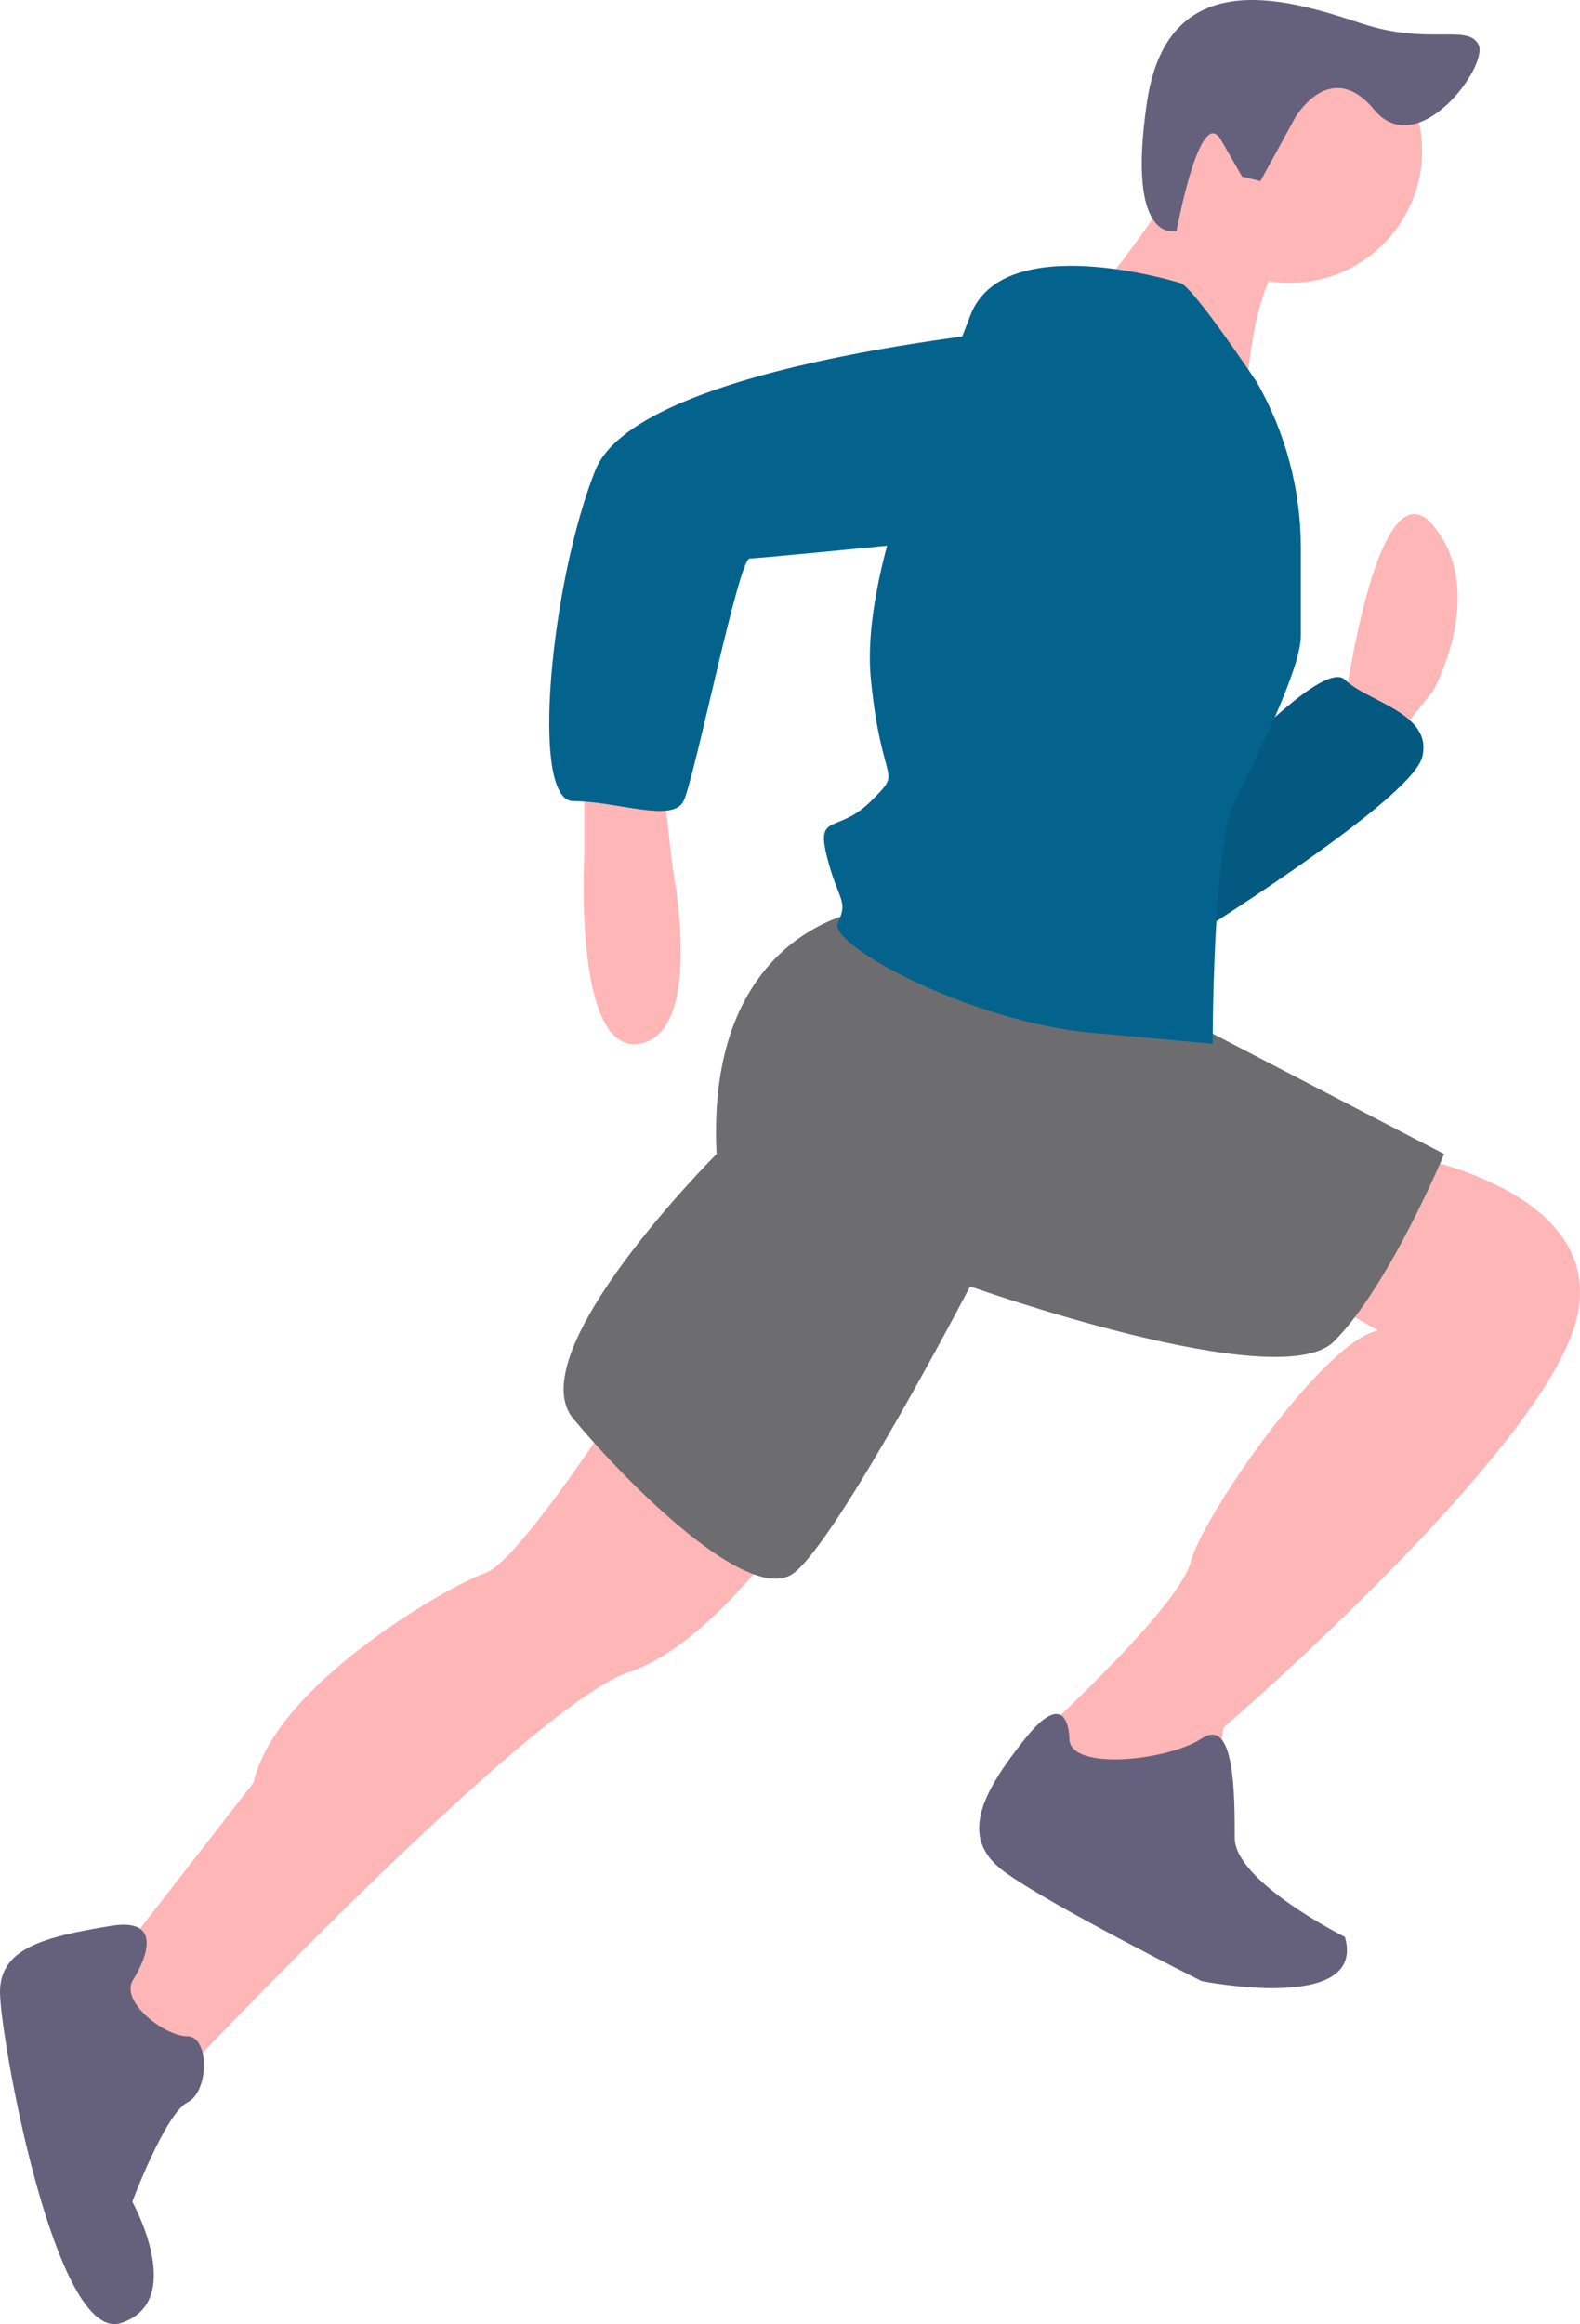
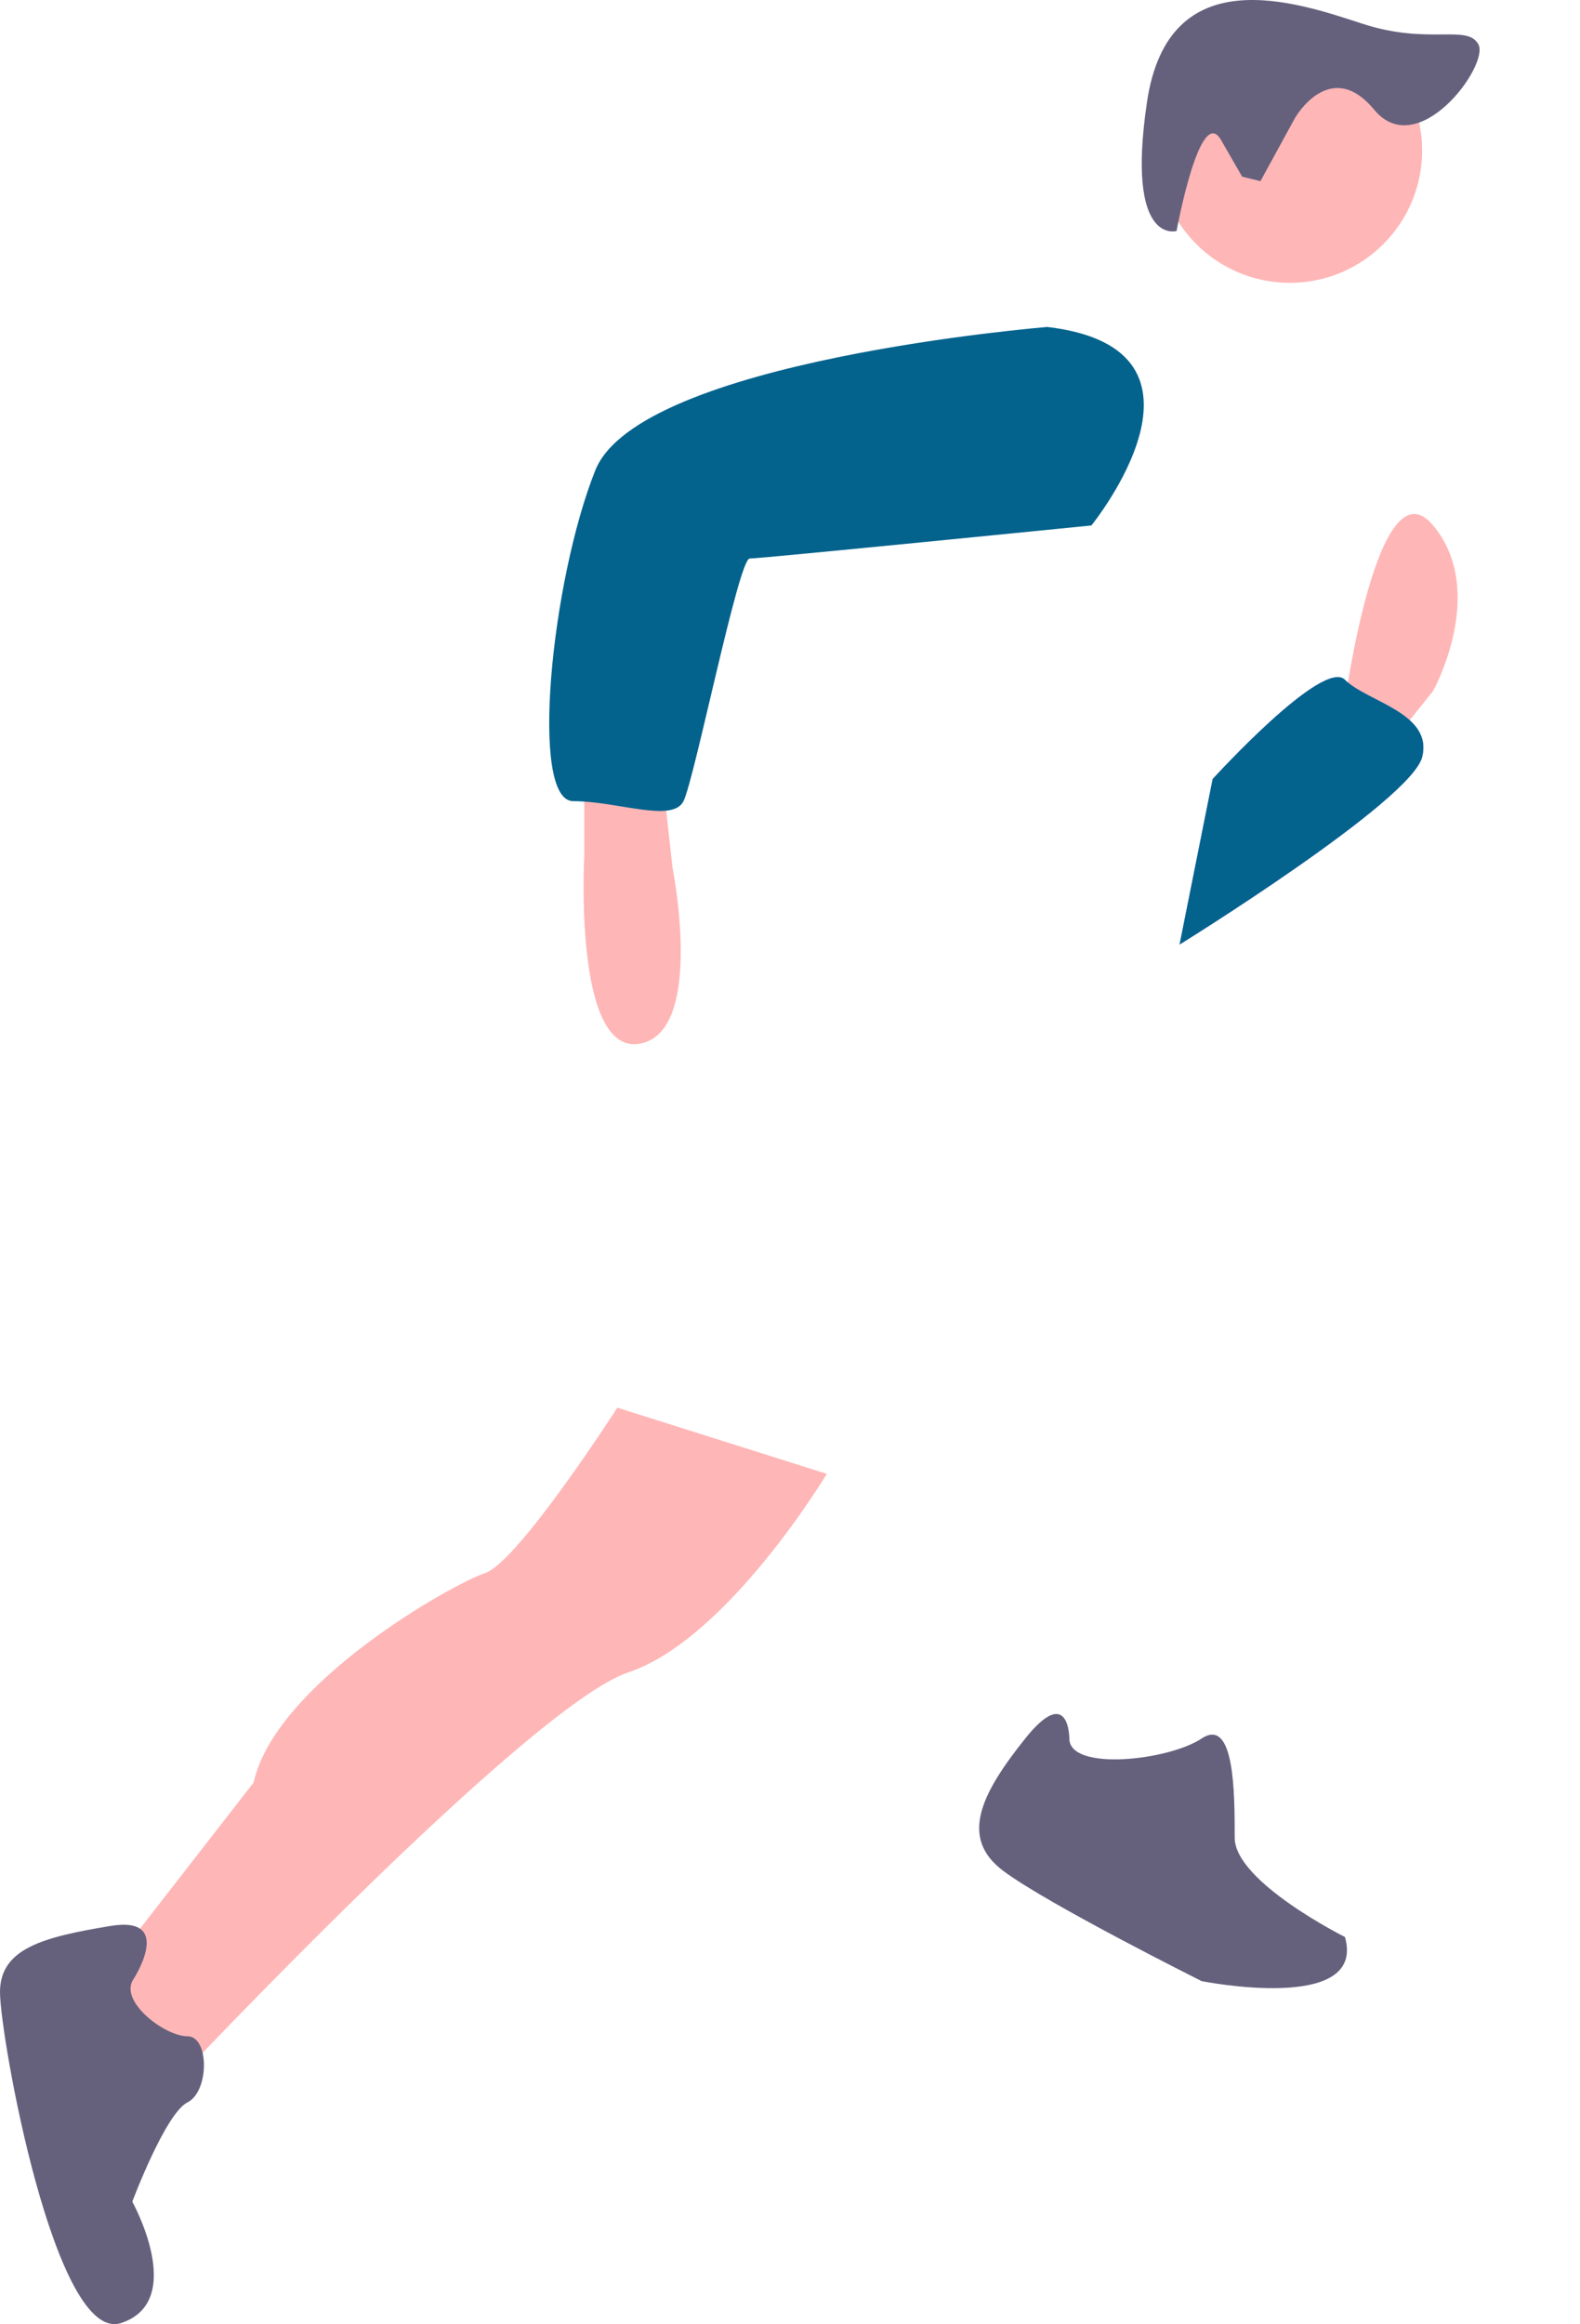
<svg xmlns="http://www.w3.org/2000/svg" id="_レイヤー_2" data-name="レイヤー 2" width="300.281" height="441.555" viewBox="0 0 300.281 441.555">
  <g id="topview_obj_v2">
    <g>
      <path d="M255.609,135.448l8.381,6.285,8.381-10.476s10.476-18.856,0-31.427-16.761,33.523-16.761,33.523l0,2.095Z" fill="#ffb6b6" />
      <path d="M224.182,179.447s43.998-27.237,46.094-35.618-10.476-10.476-14.666-14.666-25.142,18.856-25.142,18.856l-6.285,31.427Z" fill="#6c63ff" />
      <path d="M224.182,179.447s43.998-27.237,46.094-35.618-10.476-10.476-14.666-14.666-25.142,18.856-25.142,18.856l-6.285,31.427Z" fill="#03638d" />
-       <path d="M224.182,179.447s43.998-27.237,46.094-35.618-10.476-10.476-14.666-14.666-25.142,18.856-25.142,18.856l-6.285,31.427Z" opacity=".1" />
      <path d="M125.71,145.924l2.095,18.856s6.285,31.427-6.286,33.523-10.476-35.618-10.476-35.618v-16.761l14.666 0Z" fill="#ffb6b6" />
      <path d="M157.137,280.014s-18.856,31.427-37.713,37.713c-18.856,6.285-85.901,77.521-85.901,77.521l-14.666-18.856,29.332-37.713c4.19-18.856,37.713-37.713,43.998-39.808s25.142-31.427,25.142-31.427l39.808,12.571Z" fill="#ffb6b6" />
-       <path d="M247.229,244.397l14.666,8.381c-10.476,2.095-33.523,35.618-35.618,43.998-2.095,8.381-27.237,31.427-27.237,31.427l-2.095,6.285,10.476,10.476,23.047-4.19,2.095-12.571s60.76-52.379,67.045-77.521-33.523-31.427-33.523-31.427l-18.856,25.142Z" fill="#ffb6b6" />
      <path d="M35.618,386.867c4.19,0,4.19,10.476,0,12.571-4.19,2.095-10.476,18.856-10.476,18.856,0,0,10.476,18.856-2.095,23.047S0,386.867,0,378.487c0-8.381,8.381-10.476,20.952-12.571,12.571-2.095,4.19,10.476,4.19,10.476-2.095,4.19,6.286,10.476,10.476,10.476Z" fill="#65617d" />
      <path d="M228.372,330.298c6.285-4.19,6.285,10.476,6.285,18.856,0,8.381,20.952,18.856,20.952,18.856,4.19,14.666-27.237,8.381-27.237,8.381,0,0-29.332-14.666-37.713-20.952-8.381-6.285-4.19-14.666,4.19-25.142,8.381-10.476,8.381,0,8.381,0,0,6.286,18.856,4.19,25.142,0Z" fill="#65617d" />
-       <path d="M222.087,192.018l52.379,27.237s-10.476,25.142-20.952,35.618c-10.476,10.476-69.14-10.476-69.14-10.476,0,0-25.142,48.189-33.522,54.474s-31.427-16.761-41.903-29.332,27.237-50.284,27.237-50.284c-2.095-41.903,27.237-46.094,27.237-46.094l58.664,18.857Z" fill="#6d6d70" />
      <circle cx="245.134" cy="28.595" r="25.142" fill="#ffb6b6" />
-       <path d="M247.229,45.356c-10.476,6.285-10.476,33.523-10.476,33.523,0,0-33.523-20.952-29.332-23.047,4.19-2.095,18.856-25.142,18.856-25.142l20.952,14.666Z" fill="#ffb6b6" />
-       <path d="M238.848,72.594h0c5.492,9.611,8.381,20.488,8.381,31.558v16.631c0,6.285-8.381,23.047-12.571,31.427-4.19,8.381-4.19,46.094-4.19,46.094l-23.047-2.095c-23.047-2.095-50.284-16.761-48.189-20.952s0-4.19-2.095-12.571,2.095-4.19,8.381-10.476,2.095-2.095,0-23.047,12.571-52.379,18.857-69.14c6.285-16.761,39.808-6.285,39.808-6.285,2.095,0,14.666,18.856,14.666,18.856Z" fill="#03638d" />
      <path d="M207.421,99.831s-62.855,6.286-64.95,6.286-10.476,41.903-12.571,46.094-12.571,0-20.952,0-4.19-41.903,4.19-62.855,85.901-27.237,85.901-27.237c35.618,4.19,8.381,37.713,8.381,37.713Z" fill="#03638d" />
      <path d="M239.548,34.421l-3.48-.857-4.012-6.969c-4.012-6.969-8.451,17.294-8.451,17.294,0,0-9.685,2.871-5.618-24.511S246.333.39,258.938,4.51s19.959-.006,22.042,3.943-11.485,22.456-19.824,12.385c-8.34-10.071-15.012,1.524-15.012,1.524l-6.595,12.059Z" fill="#65617d" />
    </g>
  </g>
</svg>